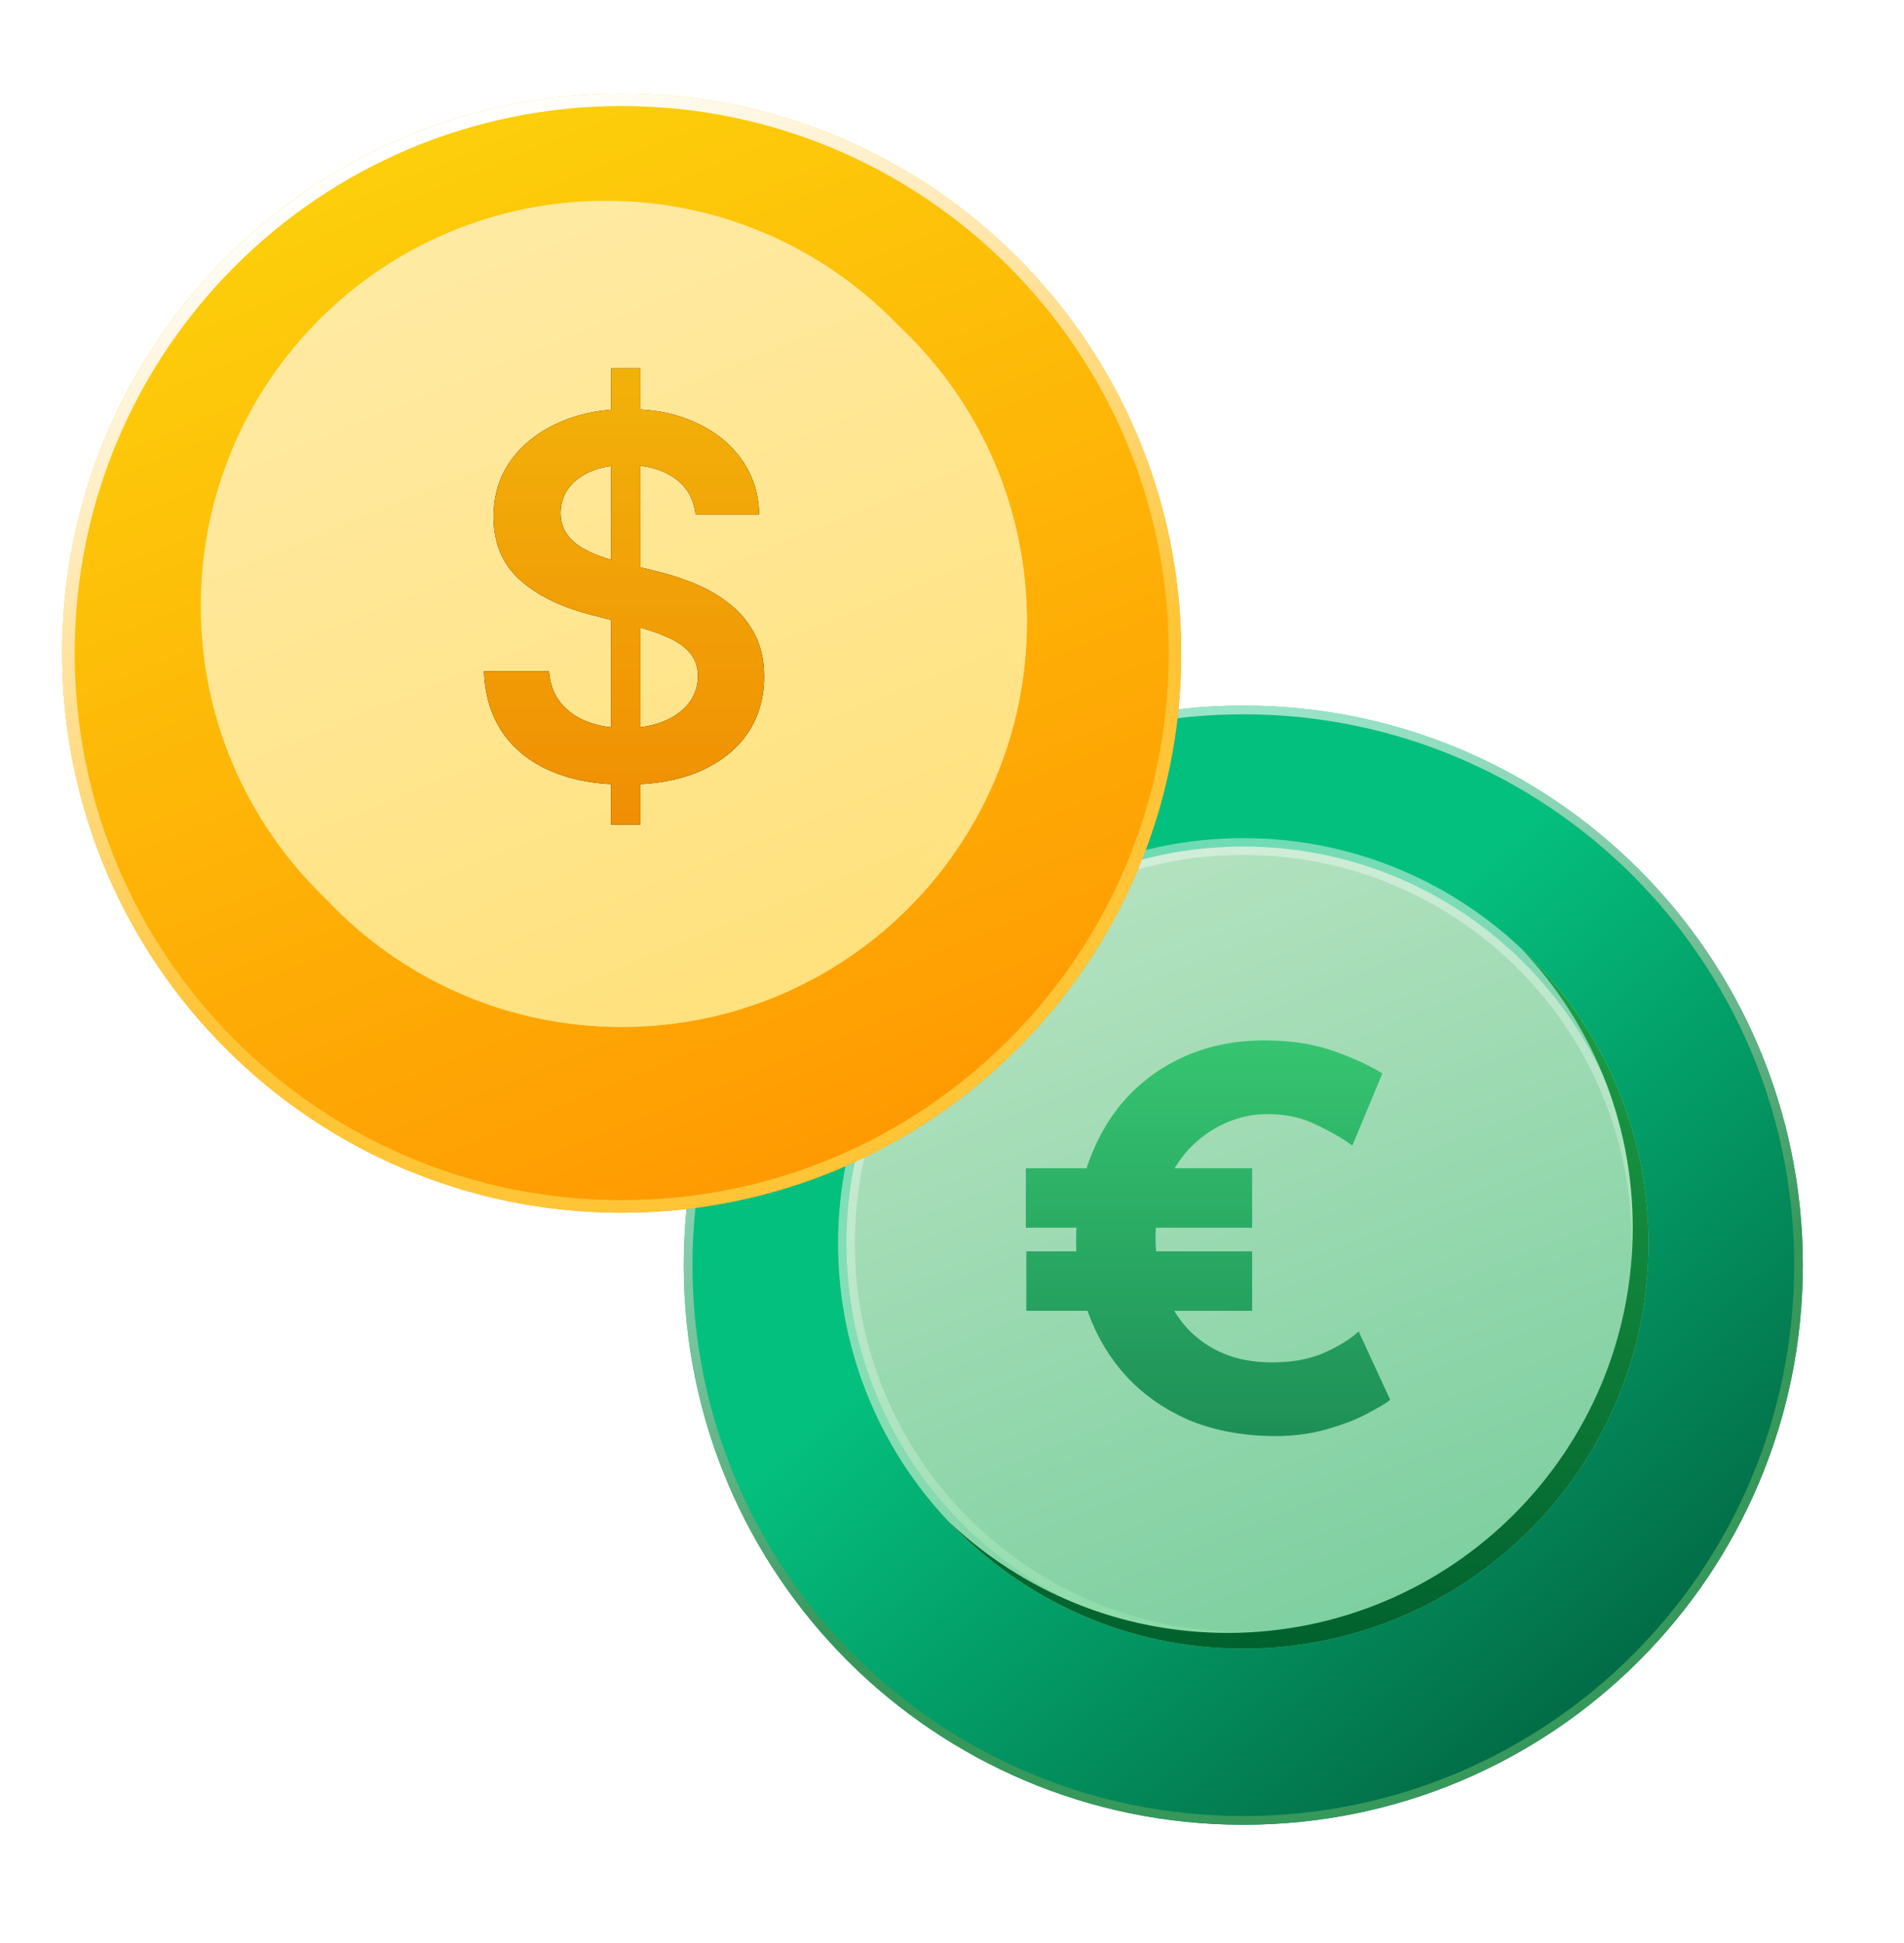
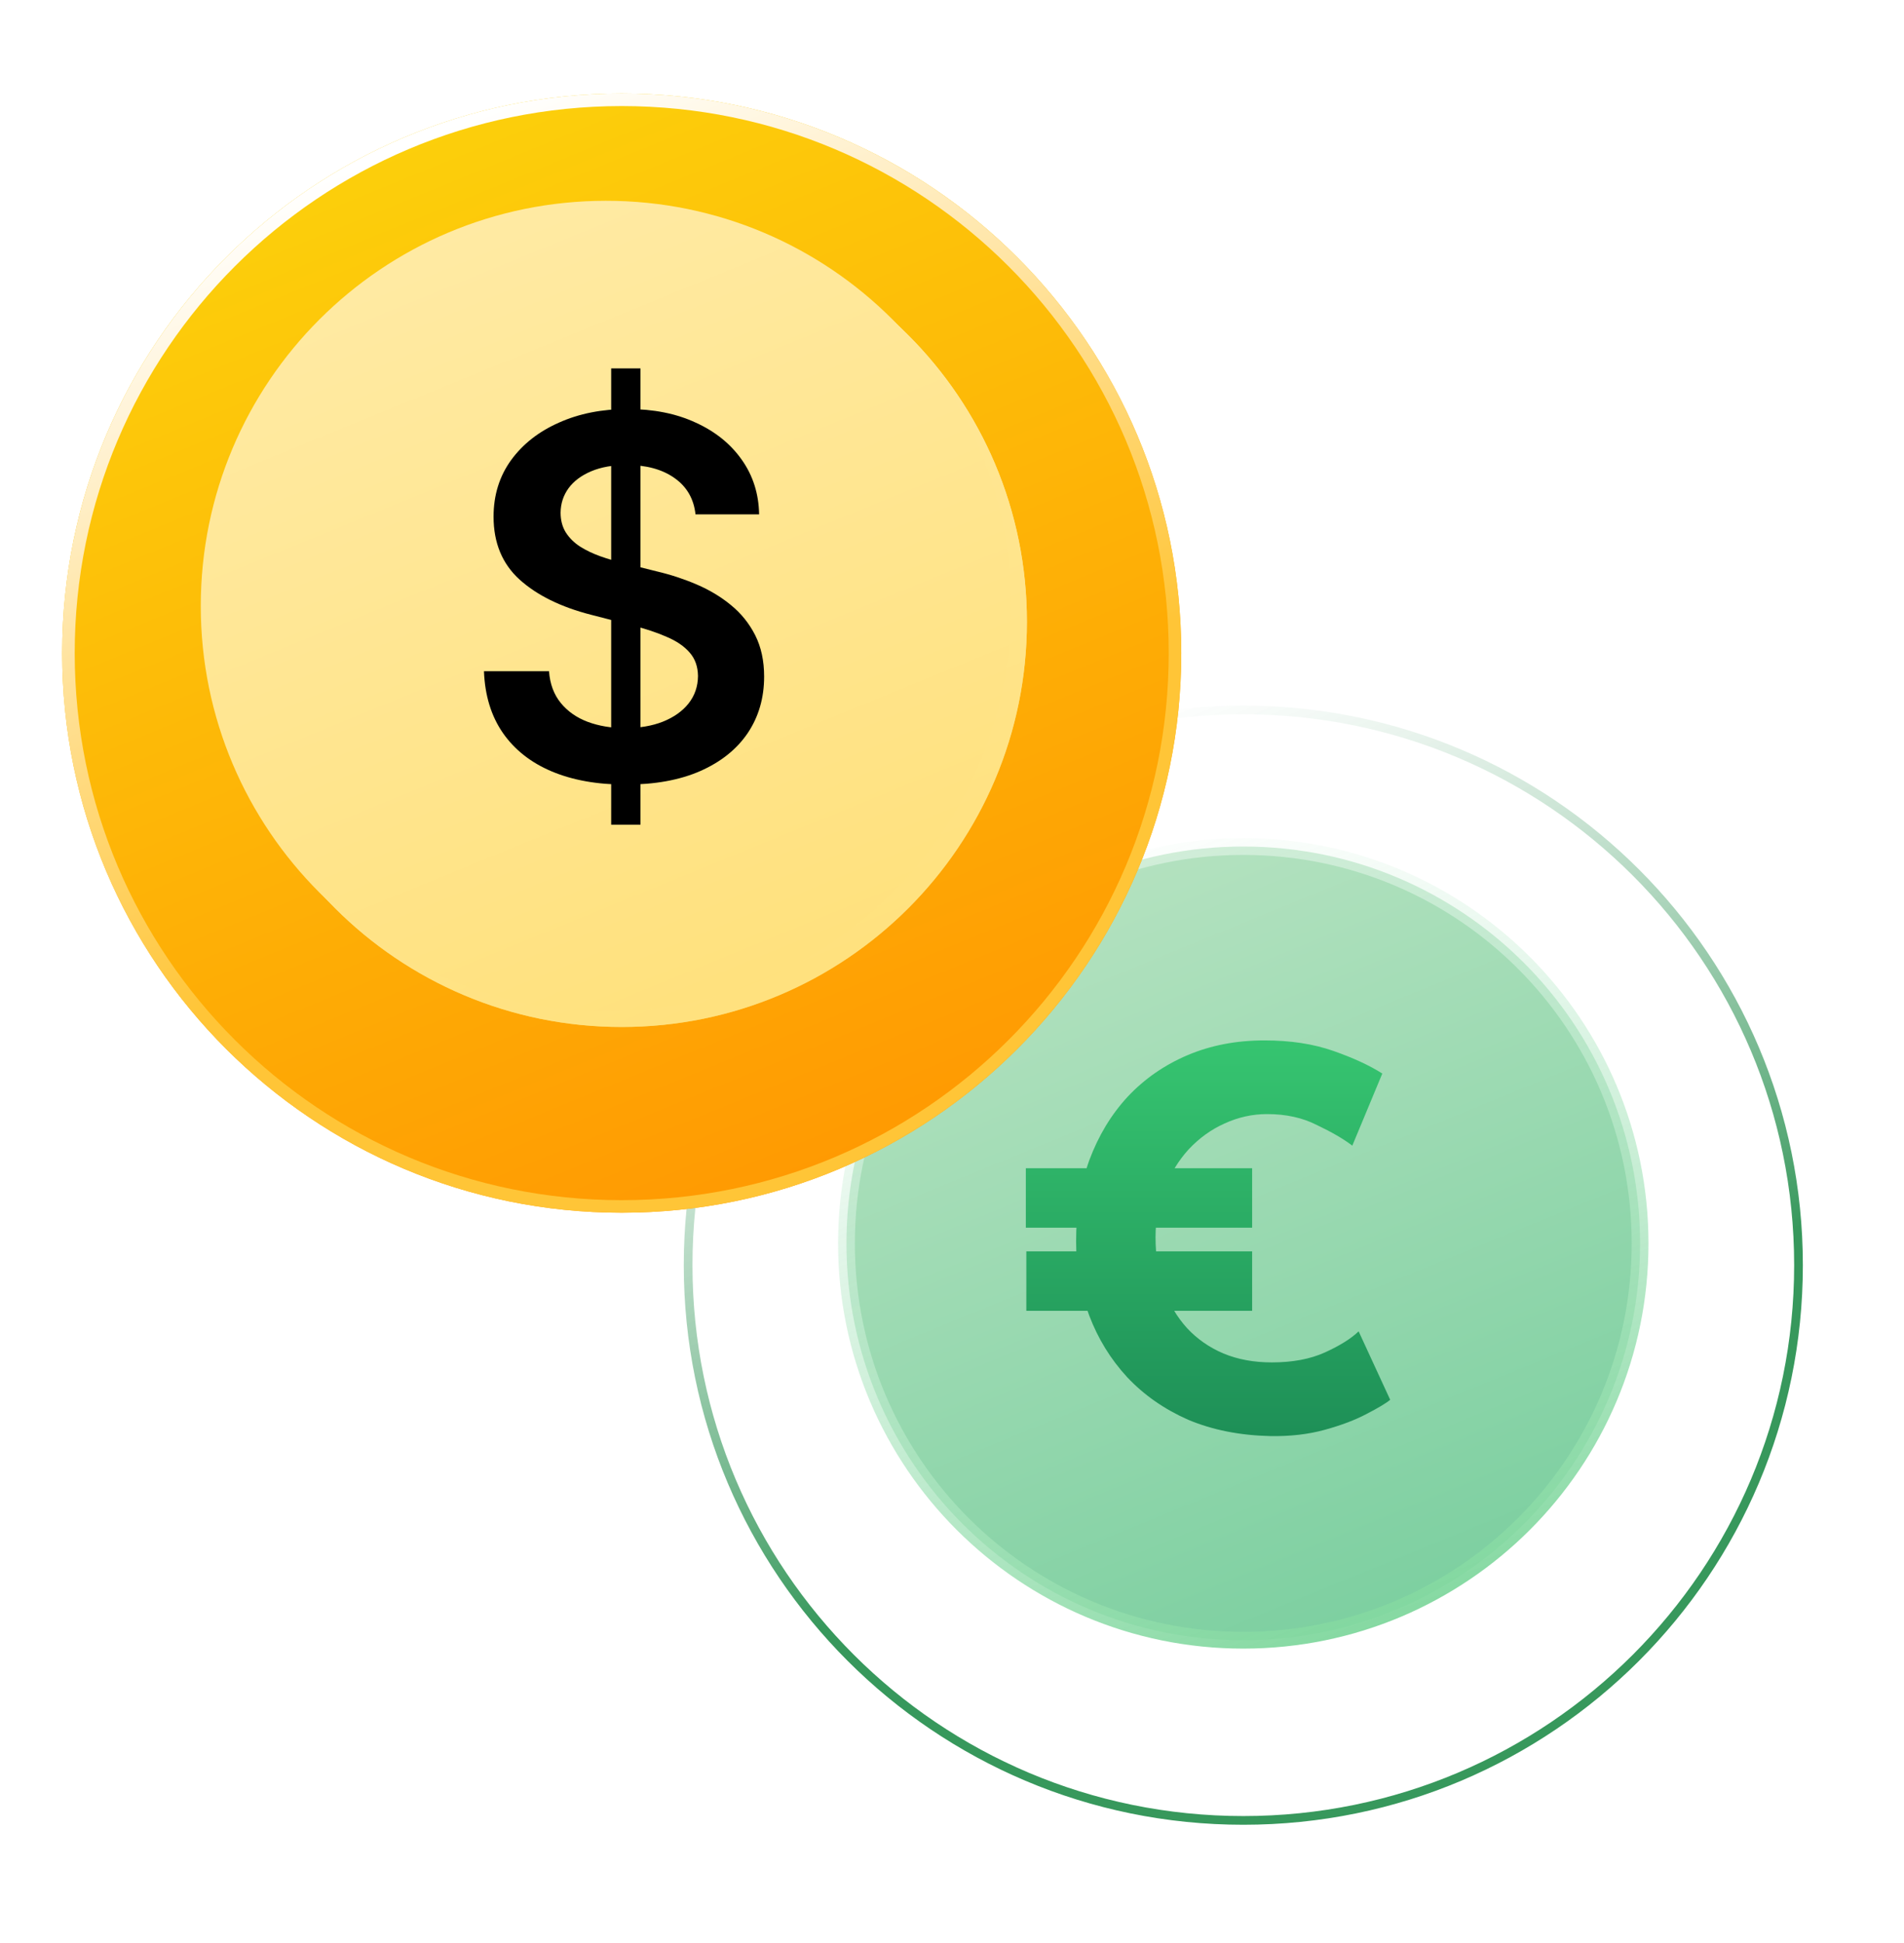
<svg xmlns="http://www.w3.org/2000/svg" width="49" height="50" viewBox="0 0 49 50" fill="none">
  <g filter="url(#filter0_d_3_2837)">
-     <path d="M31.996 17.596C24.042 17.596 17.596 24.042 17.596 31.996C17.596 39.951 24.042 46.396 31.996 46.396C39.951 46.396 46.396 39.951 46.396 31.996C46.396 24.042 39.951 17.596 31.996 17.596Z" fill="url(#paint0_linear_3_2837)" />
    <path d="M31.997 17.709C39.889 17.709 46.285 24.104 46.285 31.997C46.285 39.889 39.889 46.285 31.997 46.285C24.104 46.285 17.709 39.889 17.709 31.997C17.709 24.104 24.104 17.709 31.997 17.709Z" stroke="url(#paint1_linear_3_2837)" stroke-width="0.224" />
  </g>
  <path d="M31.996 21.784C37.637 21.784 42.207 26.355 42.208 31.996C42.208 37.637 37.637 42.208 31.996 42.208C26.355 42.208 21.784 37.637 21.784 31.996C21.784 26.355 26.355 21.784 31.996 21.784Z" fill="url(#paint2_linear_3_2837)" stroke="url(#paint3_linear_3_2837)" stroke-width="0.432" />
-   <path d="M39.153 24.415C41.166 26.316 42.424 29.008 42.424 31.996C42.424 37.757 37.756 42.424 31.996 42.424C29.015 42.424 26.329 41.172 24.429 39.168C26.297 40.934 28.817 42.02 31.591 42.02C37.352 42.02 42.019 37.351 42.019 31.591C42.019 28.809 40.927 26.285 39.153 24.415Z" fill="url(#paint4_linear_3_2837)" />
  <path d="M26.4 30.063H32.224V31.593H26.4V30.063ZM26.413 32.202H32.224V33.732H26.413V32.202ZM35.777 36.021C35.669 36.111 35.465 36.233 35.168 36.386C34.879 36.54 34.522 36.675 34.098 36.792C33.674 36.91 33.204 36.964 32.69 36.955C31.905 36.937 31.201 36.797 30.578 36.535C29.964 36.264 29.44 35.899 29.007 35.438C28.583 34.978 28.258 34.45 28.032 33.854C27.806 33.258 27.694 32.622 27.694 31.945C27.694 31.187 27.806 30.492 28.032 29.86C28.267 29.228 28.596 28.682 29.021 28.222C29.454 27.761 29.968 27.405 30.564 27.152C31.16 26.899 31.819 26.773 32.541 26.773C33.209 26.773 33.8 26.863 34.315 27.044C34.829 27.224 35.249 27.418 35.574 27.626L34.802 29.481C34.576 29.309 34.274 29.133 33.895 28.953C33.525 28.763 33.096 28.669 32.609 28.669C32.23 28.669 31.864 28.75 31.512 28.912C31.169 29.066 30.862 29.287 30.591 29.576C30.329 29.864 30.122 30.203 29.968 30.591C29.815 30.97 29.738 31.386 29.738 31.837C29.738 32.315 29.806 32.753 29.941 33.15C30.086 33.547 30.289 33.89 30.551 34.179C30.812 34.459 31.124 34.676 31.485 34.829C31.855 34.983 32.27 35.059 32.73 35.059C33.263 35.059 33.719 34.974 34.098 34.802C34.477 34.63 34.766 34.45 34.965 34.26L35.777 36.021Z" fill="url(#paint5_linear_3_2837)" />
  <g clip-path="url(#clip0_3_2837)">
    <g filter="url(#filter1_d_3_2837)">
      <path d="M16 1.6C8.045 1.6 1.6 8.045 1.6 16C1.6 23.955 8.045 30.4 16 30.4C23.955 30.4 30.4 23.955 30.4 16C30.4 8.045 23.955 1.6 16 1.6Z" fill="url(#paint6_linear_3_2837)" />
      <path d="M16 1.761C23.866 1.761 30.239 8.135 30.239 16C30.239 23.866 23.866 30.239 16 30.239C8.135 30.239 1.761 23.866 1.761 16C1.761 8.135 8.135 1.761 16 1.761Z" stroke="url(#paint7_linear_3_2837)" stroke-width="0.323" />
    </g>
    <path d="M15.999 5.883C21.588 5.883 26.116 10.411 26.116 15.999C26.116 21.588 21.588 26.116 15.999 26.116C10.411 26.116 5.883 21.588 5.883 15.999C5.883 10.411 10.411 5.883 15.999 5.883Z" fill="url(#paint8_linear_3_2837)" stroke="url(#paint9_linear_3_2837)" stroke-width="0.623" />
    <path d="M16 5.572C10.239 5.572 5.572 10.239 5.572 16C5.572 21.76 10.239 26.428 16 26.428C21.76 26.428 26.428 21.76 26.428 16C26.428 10.239 21.76 5.572 16 5.572Z" fill="url(#paint10_linear_3_2837)" />
    <path d="M15.595 5.167C9.834 5.167 5.167 9.834 5.167 15.595C5.167 21.355 9.834 26.023 15.595 26.023C21.355 26.023 26.023 21.355 26.023 15.595C26.023 9.834 21.355 5.167 15.595 5.167Z" fill="url(#paint11_linear_3_2837)" />
    <path d="M15.729 21.222V9.48H16.482V21.222H15.729ZM17.899 13.237C17.856 12.836 17.675 12.524 17.358 12.301C17.043 12.078 16.633 11.966 16.128 11.966C15.774 11.966 15.469 12.02 15.216 12.127C14.962 12.234 14.768 12.379 14.633 12.562C14.499 12.746 14.43 12.955 14.427 13.191C14.427 13.386 14.471 13.556 14.56 13.7C14.652 13.844 14.775 13.966 14.931 14.067C15.087 14.165 15.26 14.247 15.45 14.315C15.639 14.382 15.83 14.438 16.023 14.484L16.904 14.704C17.258 14.787 17.599 14.899 17.926 15.039C18.256 15.18 18.552 15.357 18.811 15.571C19.074 15.785 19.282 16.044 19.435 16.346C19.588 16.649 19.665 17.004 19.665 17.41C19.665 17.961 19.524 18.445 19.243 18.864C18.961 19.28 18.555 19.606 18.023 19.841C17.494 20.074 16.853 20.19 16.101 20.19C15.37 20.19 14.736 20.077 14.197 19.85C13.662 19.624 13.243 19.294 12.941 18.86C12.641 18.425 12.479 17.897 12.455 17.273H14.129C14.153 17.6 14.254 17.872 14.431 18.089C14.609 18.306 14.84 18.468 15.124 18.575C15.411 18.682 15.732 18.736 16.087 18.736C16.457 18.736 16.781 18.681 17.059 18.571C17.341 18.458 17.561 18.302 17.72 18.103C17.879 17.901 17.96 17.666 17.963 17.397C17.96 17.152 17.888 16.95 17.747 16.791C17.607 16.629 17.41 16.495 17.156 16.388C16.905 16.277 16.611 16.18 16.275 16.094L15.207 15.819C14.433 15.62 13.821 15.319 13.372 14.915C12.925 14.509 12.702 13.969 12.702 13.296C12.702 12.743 12.852 12.258 13.152 11.842C13.454 11.427 13.866 11.104 14.386 10.875C14.905 10.642 15.494 10.526 16.151 10.526C16.818 10.526 17.402 10.642 17.903 10.875C18.408 11.104 18.804 11.424 19.091 11.833C19.379 12.24 19.527 12.708 19.536 13.237H17.899Z" fill="black" />
-     <path d="M15.729 21.222V9.48H16.482V21.222H15.729ZM17.899 13.237C17.856 12.836 17.675 12.524 17.358 12.301C17.043 12.078 16.633 11.966 16.128 11.966C15.774 11.966 15.469 12.02 15.216 12.127C14.962 12.234 14.768 12.379 14.633 12.562C14.499 12.746 14.43 12.955 14.427 13.191C14.427 13.386 14.471 13.556 14.56 13.7C14.652 13.844 14.775 13.966 14.931 14.067C15.087 14.165 15.26 14.247 15.45 14.315C15.639 14.382 15.83 14.438 16.023 14.484L16.904 14.704C17.258 14.787 17.599 14.899 17.926 15.039C18.256 15.18 18.552 15.357 18.811 15.571C19.074 15.785 19.282 16.044 19.435 16.346C19.588 16.649 19.665 17.004 19.665 17.41C19.665 17.961 19.524 18.445 19.243 18.864C18.961 19.28 18.555 19.606 18.023 19.841C17.494 20.074 16.853 20.19 16.101 20.19C15.37 20.19 14.736 20.077 14.197 19.85C13.662 19.624 13.243 19.294 12.941 18.86C12.641 18.425 12.479 17.897 12.455 17.273H14.129C14.153 17.6 14.254 17.872 14.431 18.089C14.609 18.306 14.84 18.468 15.124 18.575C15.411 18.682 15.732 18.736 16.087 18.736C16.457 18.736 16.781 18.681 17.059 18.571C17.341 18.458 17.561 18.302 17.72 18.103C17.879 17.901 17.96 17.666 17.963 17.397C17.96 17.152 17.888 16.95 17.747 16.791C17.607 16.629 17.41 16.495 17.156 16.388C16.905 16.277 16.611 16.18 16.275 16.094L15.207 15.819C14.433 15.62 13.821 15.319 13.372 14.915C12.925 14.509 12.702 13.969 12.702 13.296C12.702 12.743 12.852 12.258 13.152 11.842C13.454 11.427 13.866 11.104 14.386 10.875C14.905 10.642 15.494 10.526 16.151 10.526C16.818 10.526 17.402 10.642 17.903 10.875C18.408 11.104 18.804 11.424 19.091 11.833C19.379 12.24 19.527 12.708 19.536 13.237H17.899Z" fill="url(#paint12_linear_3_2837)" />
  </g>
  <defs>
    <filter id="filter0_d_3_2837" x="15.356" y="15.916" width="33.28" height="33.28" filterUnits="userSpaceOnUse" color-interpolation-filters="sRGB">
      <feFlood flood-opacity="0" result="BackgroundImageFix" />
      <feColorMatrix in="SourceAlpha" type="matrix" values="0 0 0 0 0 0 0 0 0 0 0 0 0 0 0 0 0 0 127 0" result="hardAlpha" />
      <feOffset dy="0.56" />
      <feGaussianBlur stdDeviation="1.12" />
      <feComposite in2="hardAlpha" operator="out" />
      <feColorMatrix type="matrix" values="0 0 0 0 0.134 0 0 0 0 0.448 0 0 0 0 0.275 0 0 0 0.4 0" />
      <feBlend mode="normal" in2="BackgroundImageFix" result="effect1_dropShadow_3_2837" />
      <feBlend mode="normal" in="SourceGraphic" in2="effect1_dropShadow_3_2837" result="shape" />
    </filter>
    <filter id="filter1_d_3_2837" x="-1.629" y="-0.822" width="35.258" height="35.258" filterUnits="userSpaceOnUse" color-interpolation-filters="sRGB">
      <feFlood flood-opacity="0" result="BackgroundImageFix" />
      <feColorMatrix in="SourceAlpha" type="matrix" values="0 0 0 0 0 0 0 0 0 0 0 0 0 0 0 0 0 0 127 0" result="hardAlpha" />
      <feOffset dy="0.807" />
      <feGaussianBlur stdDeviation="1.614" />
      <feComposite in2="hardAlpha" operator="out" />
      <feColorMatrix type="matrix" values="0 0 0 0 0.769 0 0 0 0 0.453 0 0 0 0 0 0 0 0 0.4 0" />
      <feBlend mode="normal" in2="BackgroundImageFix" result="effect1_dropShadow_3_2837" />
      <feBlend mode="normal" in="SourceGraphic" in2="effect1_dropShadow_3_2837" result="shape" />
    </filter>
    <linearGradient id="paint0_linear_3_2837" x1="27.378" y1="30.561" x2="41.769" y2="47.61" gradientUnits="userSpaceOnUse">
      <stop stop-color="#04C07E" />
      <stop offset="1" stop-color="#025A3B" />
    </linearGradient>
    <linearGradient id="paint1_linear_3_2837" x1="26.713" y1="18.783" x2="33.814" y2="36.155" gradientUnits="userSpaceOnUse">
      <stop stop-color="white" stop-opacity="0.6" />
      <stop offset="1" stop-color="#37985C" />
    </linearGradient>
    <linearGradient id="paint2_linear_3_2837" x1="25.891" y1="20.843" x2="34.714" y2="42.424" gradientUnits="userSpaceOnUse">
      <stop stop-color="#BAE4C3" />
      <stop offset="1" stop-color="#7CCFA0" />
    </linearGradient>
    <linearGradient id="paint3_linear_3_2837" x1="27.833" y1="21.01" x2="35.808" y2="42.869" gradientUnits="userSpaceOnUse">
      <stop stop-color="white" stop-opacity="0.4" />
      <stop offset="1" stop-color="#7CD69B" />
    </linearGradient>
    <linearGradient id="paint4_linear_3_2837" x1="33.427" y1="24.415" x2="33.427" y2="42.424" gradientUnits="userSpaceOnUse">
      <stop stop-color="#1EA145" />
      <stop offset="1" stop-color="#01612E" />
    </linearGradient>
    <linearGradient id="paint5_linear_3_2837" x1="52.449" y1="17.153" x2="52.449" y2="47.359" gradientUnits="userSpaceOnUse">
      <stop stop-color="#4DF788" />
      <stop offset="1" stop-color="#05593D" />
    </linearGradient>
    <linearGradient id="paint6_linear_3_2837" x1="7.57" y1="0.599" x2="19.753" y2="30.4" gradientUnits="userSpaceOnUse">
      <stop stop-color="#FCD50C" />
      <stop offset="1" stop-color="#FF9902" />
    </linearGradient>
    <linearGradient id="paint7_linear_3_2837" x1="10.716" y1="2.787" x2="17.818" y2="20.159" gradientUnits="userSpaceOnUse">
      <stop stop-color="white" />
      <stop offset="1" stop-color="#FFC537" />
    </linearGradient>
    <linearGradient id="paint8_linear_3_2837" x1="9.895" y1="4.847" x2="18.718" y2="26.428" gradientUnits="userSpaceOnUse">
      <stop stop-color="#FFEBA7" />
      <stop offset="1" stop-color="#FFE17D" />
    </linearGradient>
    <linearGradient id="paint9_linear_3_2837" x1="11.836" y1="5.013" x2="19.812" y2="26.872" gradientUnits="userSpaceOnUse">
      <stop stop-color="white" />
      <stop offset="1" stop-color="#F6CA52" />
    </linearGradient>
    <linearGradient id="paint10_linear_3_2837" x1="9.895" y1="4.847" x2="18.718" y2="26.428" gradientUnits="userSpaceOnUse">
      <stop stop-color="#FFEBA7" />
      <stop offset="1" stop-color="#FFE17D" />
    </linearGradient>
    <linearGradient id="paint11_linear_3_2837" x1="9.49" y1="4.442" x2="18.313" y2="26.023" gradientUnits="userSpaceOnUse">
      <stop stop-color="#FFEBA7" />
      <stop offset="1" stop-color="#FFE17D" />
    </linearGradient>
    <linearGradient id="paint12_linear_3_2837" x1="16.061" y1="9.048" x2="16.061" y2="22.048" gradientUnits="userSpaceOnUse">
      <stop stop-color="#F2B30A" />
      <stop offset="1" stop-color="#F08C03" />
    </linearGradient>
    <clipPath id="clip0_3_2837">
      <rect width="32" height="32" fill="white" />
    </clipPath>
  </defs>
</svg>